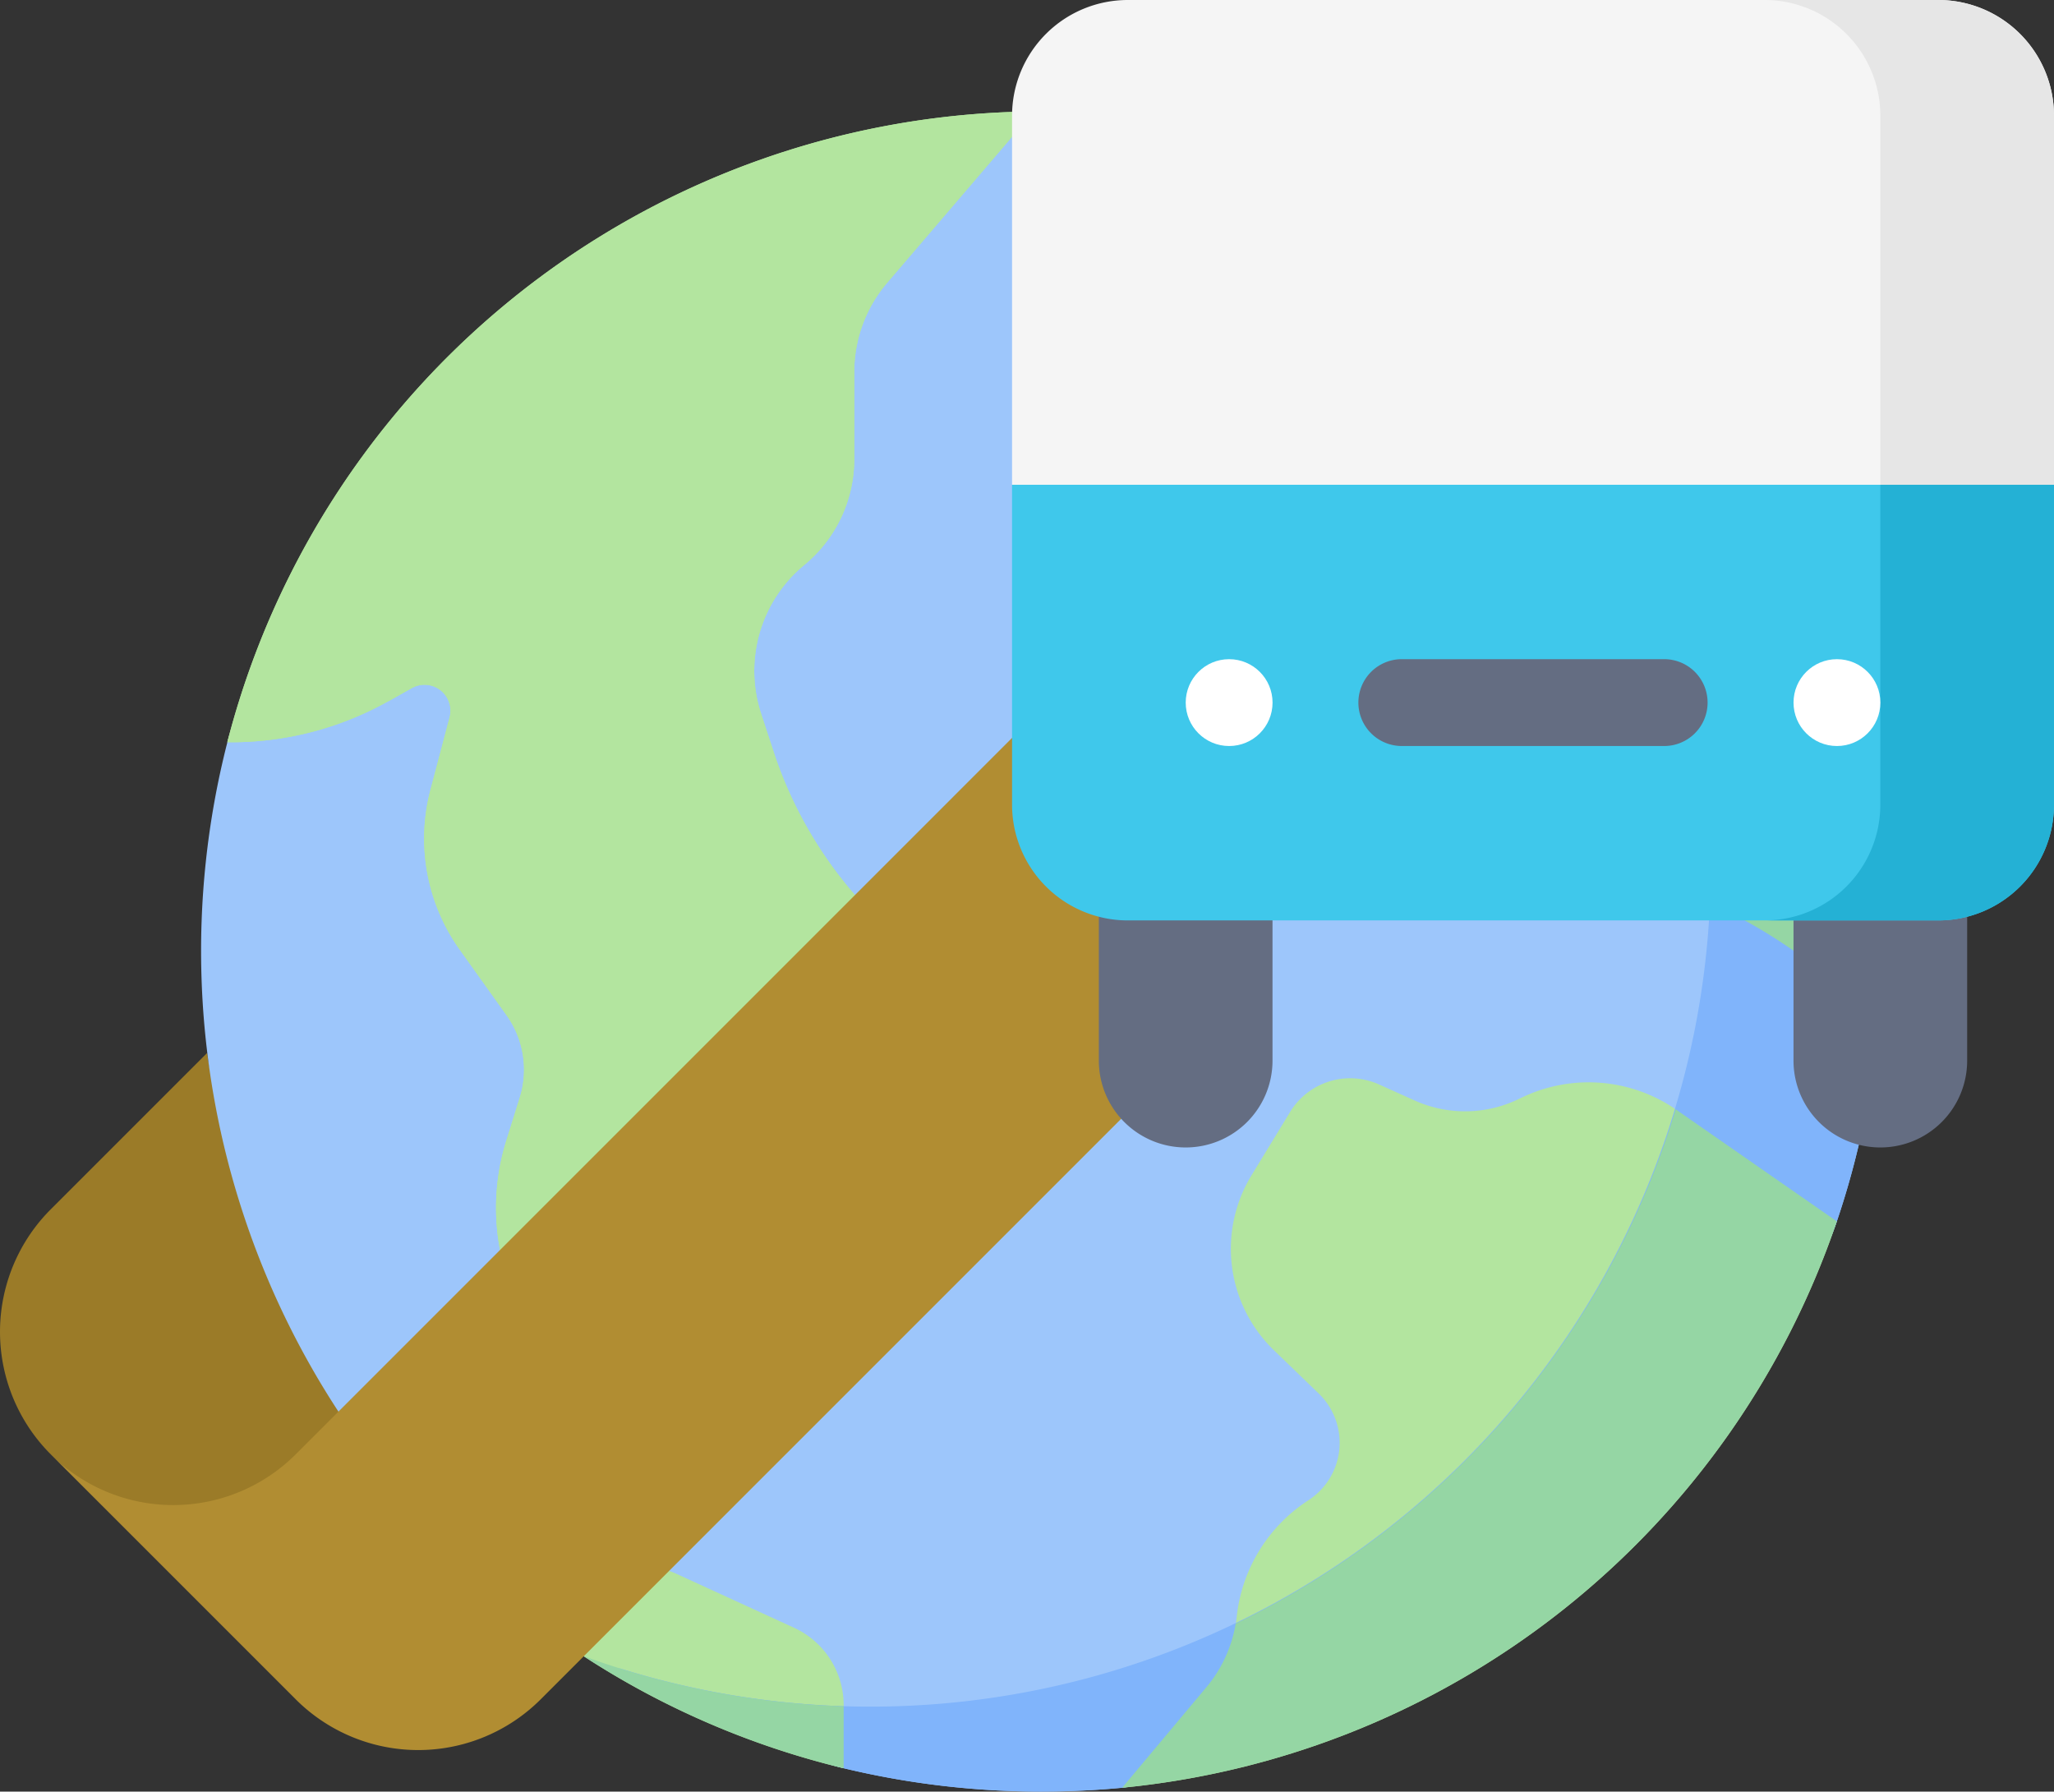
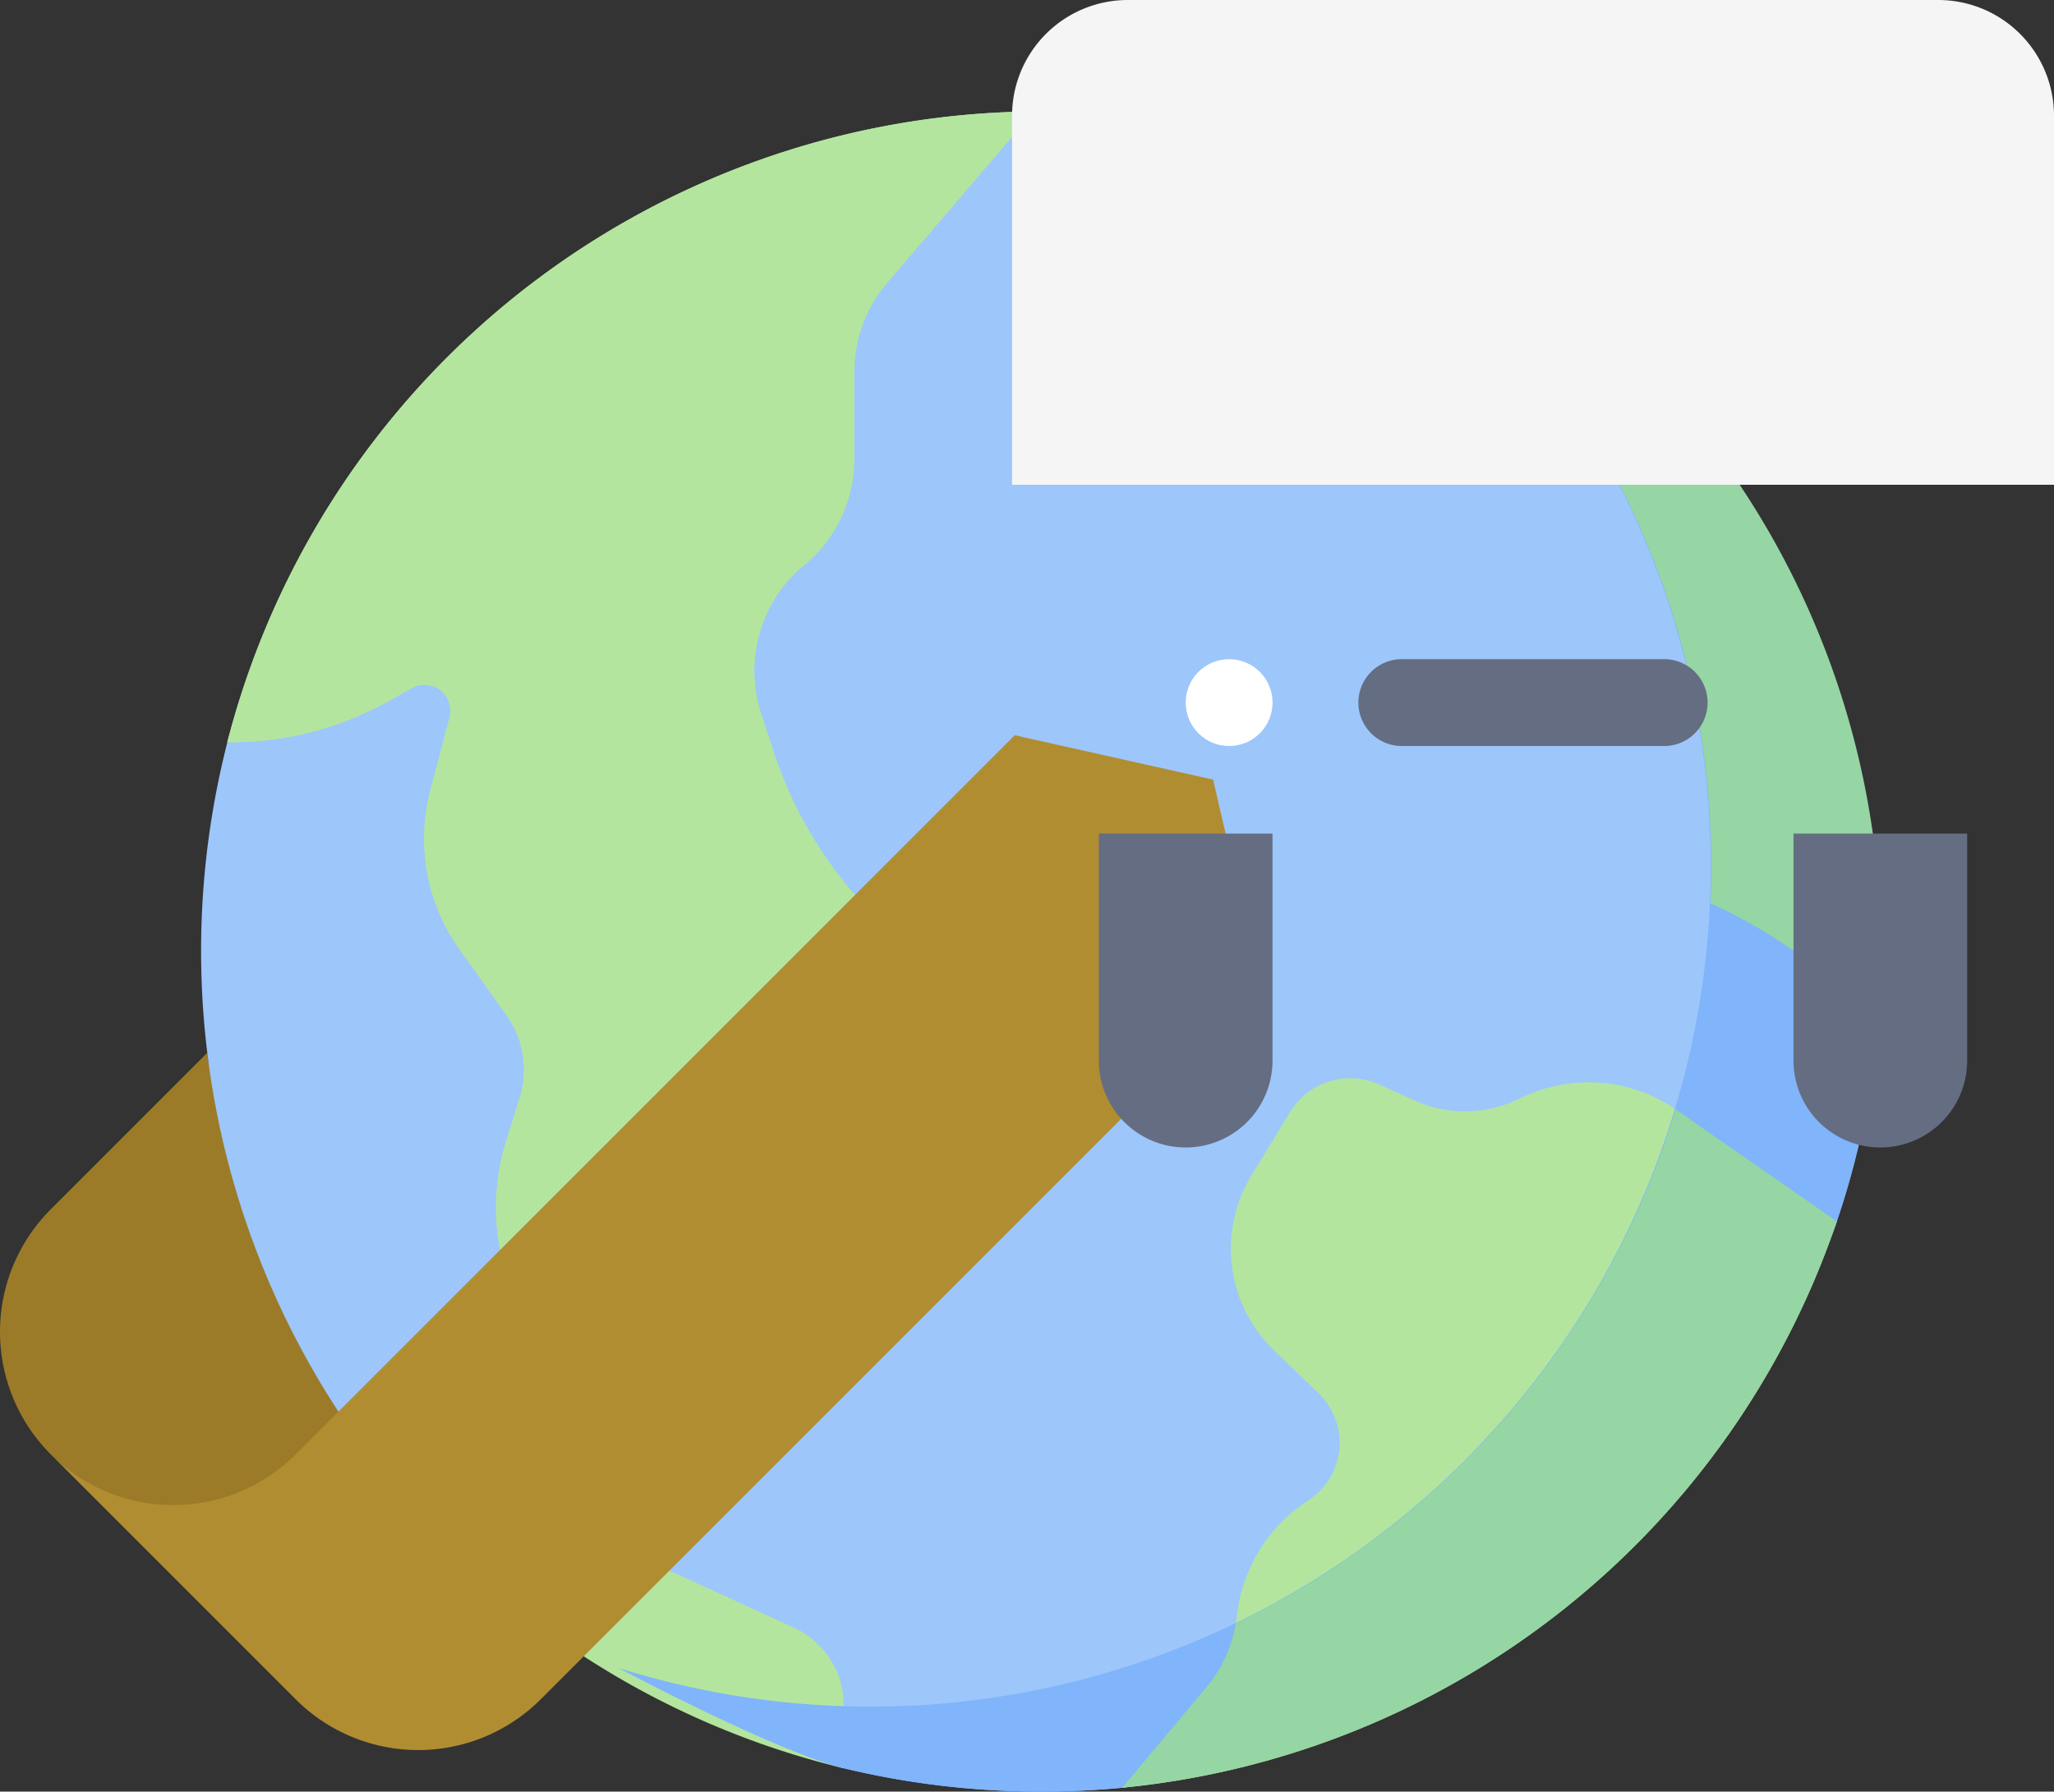
<svg xmlns="http://www.w3.org/2000/svg" width="108" height="94.198" viewBox="0 0 108 94.198">
  <rect x="0" y="0" width="108" height="94.198" fill="#333333" stroke="none" />
  <g id="Group_50458" data-name="Group 50458" transform="translate(0 -33.59)">
    <path id="Path_49778" data-name="Path 49778" d="M10.893,314.41l-8.225,8.225a9.108,9.108,0,0,0,0,12.881c3.557,3.557,11.561,6.952,15.118,3.4l6.935-6.722C21.082,326.642,11.723,321.316,10.893,314.41Z" transform="translate(0 -225.461)" fill="#9b7b28" />
    <path id="Path_49779" data-name="Path 49779" d="M135.581,140.047a43.969,43.969,0,0,1-2.218,11.05c-4.135,12.2-33.288,29.368-37.575,29.779q-2.105.2-4.265.2a44.278,44.278,0,0,1-10.382-1.227c-3.881-.935-15.169-6.827-17.085-8.35a44.241,44.241,0,0,1-15.319-45.593c2.548-9.937,32.683-33.079,42.4-33.163l.39,0a43.971,43.971,0,0,1,26.426,8.774C128.719,109.573,135.654,139.011,135.581,140.047Z" transform="translate(-36.782 -53.291)" fill="#9dc6fb" />
    <g id="Group_50457" data-name="Group 50457" transform="translate(11.956 39.455)">
      <path id="Path_49780" data-name="Path 49780" d="M136.621,438.466l-6.195-2.84a4.478,4.478,0,0,0-3.578-.067l-4.7,1.945a44,44,0,0,0,17.085,8.35v-3.318a4.478,4.478,0,0,0-2.612-4.07Z" transform="translate(-106.829 -358.749)" fill="#b3e59f" />
      <path id="Path_49781" data-name="Path 49781" d="M62.017,123.755l1.224-.688a1.364,1.364,0,0,1,1.988,1.537l-1.007,3.817a10.04,10.04,0,0,0,1.536,8.392l2.467,3.457a4.929,4.929,0,0,1,.692,4.334l-.709,2.266a11.811,11.811,0,0,0,5.7,13.937,3.325,3.325,0,0,0,4.263-.982l6.646-9.184a20.982,20.982,0,0,1,6.53-5.884,3.788,3.788,0,0,0,.379-6.316l-1.783-1.333a21.864,21.864,0,0,1-7.675-10.68l-.66-2.009a7.217,7.217,0,0,1,2.268-7.825,7.217,7.217,0,0,0,2.629-5.571v-4.579a7.217,7.217,0,0,1,1.735-4.694l7.7-9a44.187,44.187,0,0,0-42.4,33.163,16.881,16.881,0,0,0,8.473-2.162Z" transform="translate(-53.544 -92.754)" fill="#b3e59f" />
-       <path id="Path_49782" data-name="Path 49782" d="M326.118,142.688a2.217,2.217,0,0,0-.386,3.351l.3.318a11.882,11.882,0,0,1,2.412,12.315,2.67,2.67,0,0,0,2.275,3.609l2.572.214a27.689,27.689,0,0,1,13.7,4.992l4.354,3.082q.109-1.553.11-3.135A44.1,44.1,0,0,0,333.7,132.04l-.827,2.161A17.965,17.965,0,0,1,326.118,142.688Z" transform="translate(-264.492 -123.268)" fill="#b3e59f" />
      <path id="Path_49783" data-name="Path 49783" d="M285.313,321.369l-.261.124a6.46,6.46,0,0,1-5.417.053l-1.876-.844a3.7,3.7,0,0,0-4.676,1.449l-2.031,3.334a7.416,7.416,0,0,0,1.181,9.192l2.36,2.279a3.6,3.6,0,0,1-.546,5.608,8.352,8.352,0,0,0-3.767,6.1,6.992,6.992,0,0,1-1.591,3.727l-4.431,5.288A44.206,44.206,0,0,0,301.831,327.9l-8.43-5.861A8.1,8.1,0,0,0,285.313,321.369Z" transform="translate(-217.206 -269.549)" fill="#b3e59f" />
    </g>
    <path id="Path_49784" data-name="Path 49784" d="M194.311,110.779a44.064,44.064,0,0,0-11.289-6.112q1.206.785,2.358,1.646l.008.006a44.182,44.182,0,0,1-39.716,77.523c4.112,2.177,9.412,4.687,11.832,5.27a44.287,44.287,0,0,0,10.382,1.227q2.158,0,4.265-.2c4.288-.411,33.441-17.579,37.575-29.779a43.979,43.979,0,0,0,2.218-11.05c.073-1.036-6.862-30.474-17.632-38.528Z" transform="translate(-113.144 -62.552)" fill="#80b4fb" />
-     <path id="Path_49785" data-name="Path 49785" d="M137.385,456.435a43.93,43.93,0,0,0,13.682,5.9v-3.262A44.016,44.016,0,0,1,137.385,456.435Z" transform="translate(-106.708 -335.773)" fill="#95d6a4" />
+     <path id="Path_49785" data-name="Path 49785" d="M137.385,456.435v-3.262A44.016,44.016,0,0,1,137.385,456.435Z" transform="translate(-106.708 -335.773)" fill="#95d6a4" />
    <path id="Path_49786" data-name="Path 49786" d="M62.017,123.755l1.224-.688a1.364,1.364,0,0,1,1.988,1.537l-1.007,3.817a10.04,10.04,0,0,0,1.536,8.392l2.467,3.457a4.929,4.929,0,0,1,.692,4.334l-.709,2.266a11.811,11.811,0,0,0,5.7,13.937,3.325,3.325,0,0,0,4.263-.982l6.646-9.184a20.982,20.982,0,0,1,6.53-5.884,3.788,3.788,0,0,0,.379-6.316l-1.783-1.333a21.864,21.864,0,0,1-7.675-10.68l-.66-2.009a7.217,7.217,0,0,1,2.268-7.825,7.217,7.217,0,0,0,2.629-5.571v-4.579a7.217,7.217,0,0,1,1.735-4.694l7.7-9a44.187,44.187,0,0,0-42.4,33.163,16.881,16.881,0,0,0,8.473-2.162Z" transform="translate(-41.588 -53.299)" fill="#b3e59f" />
    <path id="Path_49787" data-name="Path 49787" d="M293.4,327.717l-.045-.031a44.288,44.288,0,0,1-23.132,27.042,7,7,0,0,1-1.538,3.341l-4.431,5.288a44.206,44.206,0,0,0,37.575-29.779Z" transform="translate(-205.25 -235.772)" fill="#95d6a4" />
    <path id="Path_49788" data-name="Path 49788" d="M359.462,132.04l-.828,2.161q-.157.41-.334.811a43.985,43.985,0,0,1,9.971,27.955q0,.969-.041,1.927a27.688,27.688,0,0,1,4.509,2.592l4.354,3.082q.109-1.553.11-3.135a44.1,44.1,0,0,0-17.741-35.393Z" transform="translate(-278.295 -83.813)" fill="#95d6a4" />
    <path id="Path_49789" data-name="Path 49789" d="M62.635,239.611,24.828,277.419a9.108,9.108,0,0,1-12.881,0L24.828,290.3a9.108,9.108,0,0,0,12.881,0l37.807-37.808-2.452-10.547Z" transform="translate(-9.279 -167.364)" fill="#b18d32" />
    <g id="Group_50459" data-name="Group 50459" transform="translate(53.214 33.59)">
      <g id="Group_50451" data-name="Group 50451">
        <g id="Group_50449" data-name="Group 50449">
          <g id="Group_50447" data-name="Group 50447">
            <path id="Path_49771" data-name="Path 49771" d="M183.3,304.325a4.566,4.566,0,0,1-4.566-4.566V287.822h9.131v11.937A4.565,4.565,0,0,1,183.3,304.325Z" transform="translate(-174.17 -243.994)" fill="#646d82" />
            <path id="Path_49772" data-name="Path 49772" d="M306.924,304.325a4.566,4.566,0,0,1-4.566-4.566V287.822h9.131v11.937A4.565,4.565,0,0,1,306.924,304.325Z" transform="translate(-261.269 -243.994)" fill="#646d82" />
-             <path id="Path_49773" data-name="Path 49773" d="M218.069,225.744v16.819a6.087,6.087,0,0,1-6.087,6.087H169.37a6.088,6.088,0,0,1-6.087-6.087V225.744Z" transform="translate(-163.283 -200.256)" fill="#3fc8eb" />
-             <path id="Path_49774" data-name="Path 49774" d="M303.294,225.744v16.819a6.087,6.087,0,0,1-6.087,6.087h9.131a6.087,6.087,0,0,0,6.087-6.087V225.744Z" transform="translate(-257.64 -200.256)" fill="#24b1d5" />
            <path id="Path_49775" data-name="Path 49775" d="M211.982,139.476H169.37a6.087,6.087,0,0,0-6.087,6.087v19.4h54.786v-19.4A6.087,6.087,0,0,0,211.982,139.476Z" transform="translate(-163.283 -139.476)" fill="#f5f5f5" />
-             <path id="Path_49776" data-name="Path 49776" d="M306.339,139.476h-9.131a6.087,6.087,0,0,1,6.087,6.087v19.4h9.131v-19.4A6.087,6.087,0,0,0,306.339,139.476Z" transform="translate(-257.64 -139.476)" fill="#e6e6e6" />
          </g>
          <g id="Group_50448" data-name="Group 50448" transform="translate(9.131 34.658)">
            <circle id="Ellipse_1103" data-name="Ellipse 1103" cx="2.283" cy="2.283" r="2.283" fill="#fff" />
-             <circle id="Ellipse_1104" data-name="Ellipse 1104" cx="2.283" cy="2.283" r="2.283" transform="translate(31.959)" fill="#fff" />
          </g>
        </g>
        <g id="Group_50450" data-name="Group 50450" transform="translate(18.262 34.658)">
          <path id="Path_49777" data-name="Path 49777" d="M241.074,261.348h-13.7a2.283,2.283,0,1,1,0-4.565h13.7a2.283,2.283,0,1,1,0,4.565Z" transform="translate(-225.095 -256.783)" fill="#646d82" />
        </g>
      </g>
    </g>
  </g>
</svg>